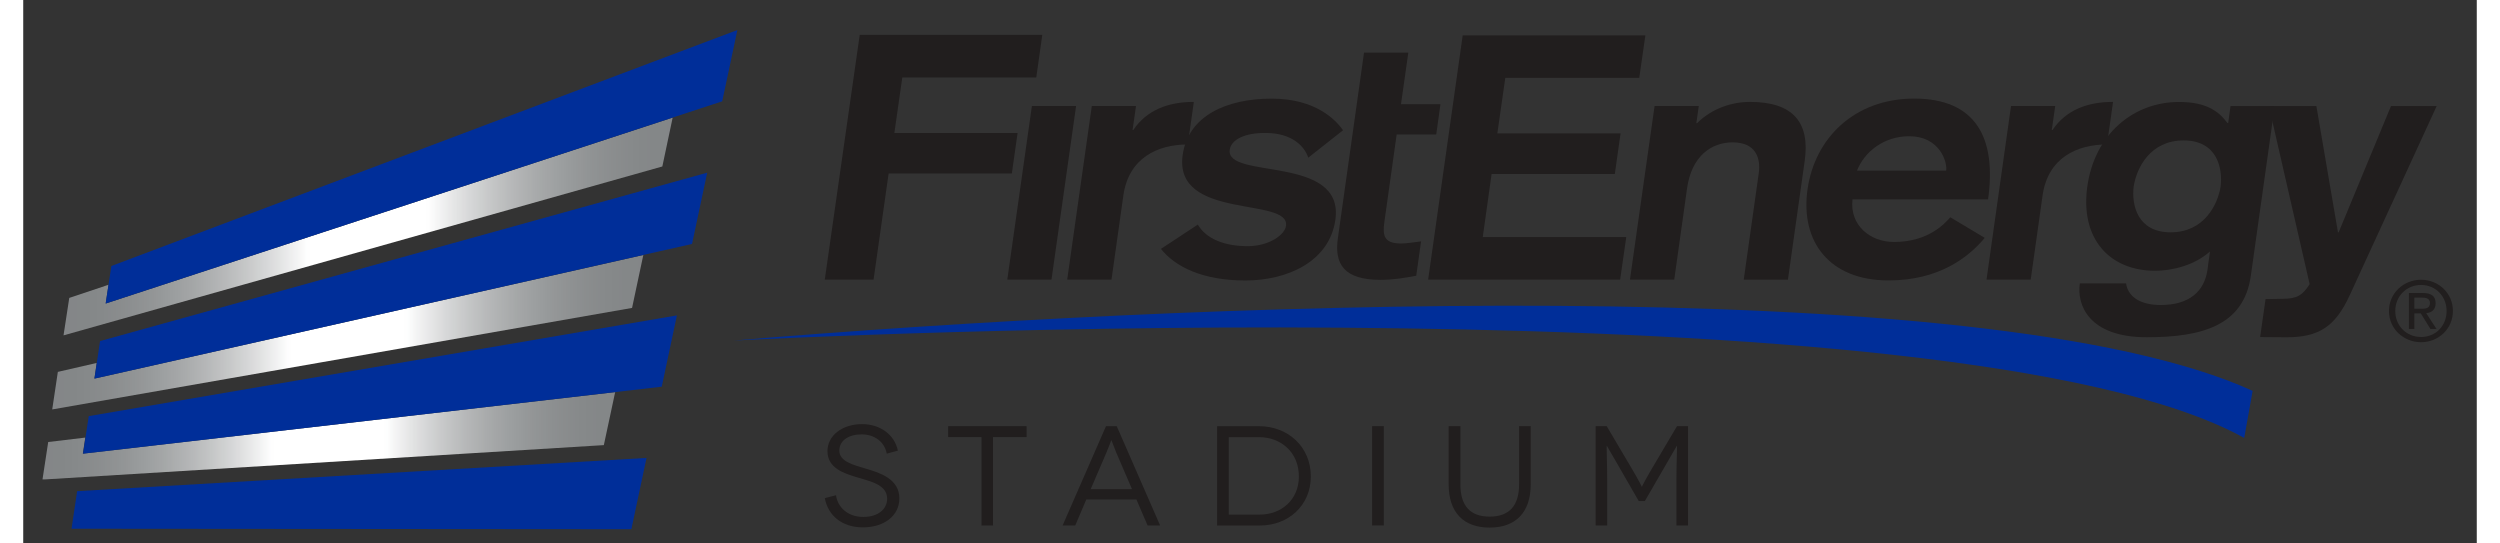
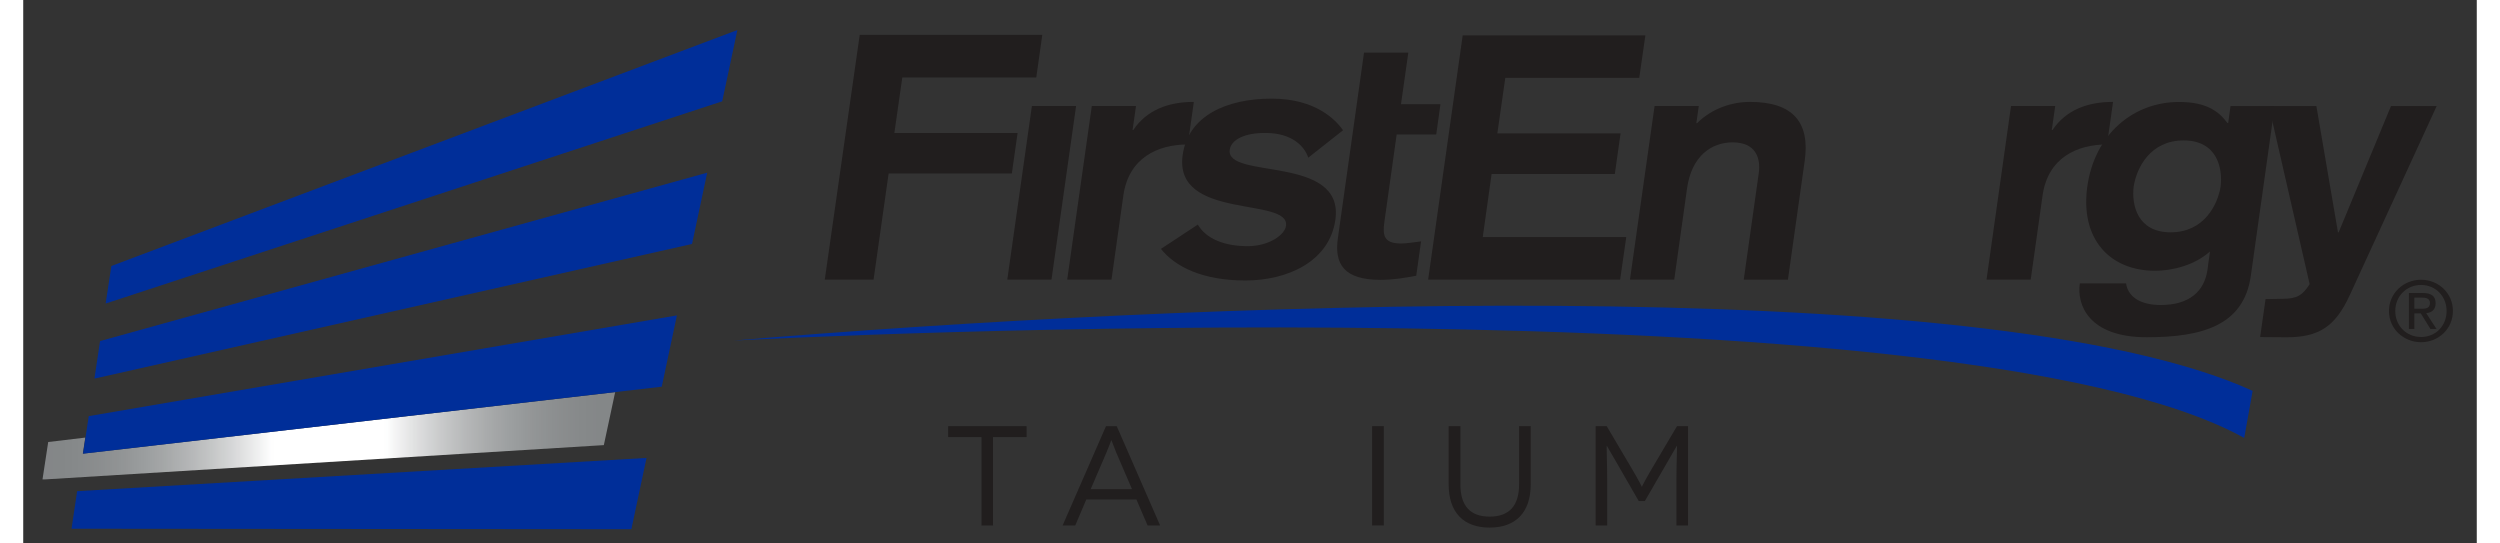
<svg xmlns="http://www.w3.org/2000/svg" xmlns:xlink="http://www.w3.org/1999/xlink" height="147.442" viewBox="0 0 55.068 12.198" width="678.233">
  <rect x="0" y="0" width="55.068" height="12.198" fill="#333333" stroke="none" />
  <symbol id="a" overflow="visible" />
  <symbol id="b" overflow="visible" />
  <symbol id="c" overflow="visible" />
  <symbol id="d" overflow="visible" />
  <symbol id="e" overflow="visible" />
  <symbol id="f" overflow="visible" />
  <symbol id="g" overflow="visible" />
  <symbol id="h" overflow="visible" />
  <clipPath id="i">
    <path d="m380 343h23v4h-23z" />
  </clipPath>
  <clipPath id="j">
    <path d="m381.66 345.48.094-.625-1.441.172-.223 1.461 21.836-1.34.441-2.062z" />
  </clipPath>
  <linearGradient id="k" gradientTransform="matrix(22.276 0 0 22.139 380.09 344.78)" gradientUnits="userSpaceOnUse" x1="-0" x2="1">
    <stop offset="0" stop-color="#838688" />
    <stop offset=".016" stop-color="#848688" />
    <stop offset=".023" stop-color="#848788" />
    <stop offset=".031" stop-color="#848788" />
    <stop offset=".039" stop-color="#848788" />
    <stop offset=".043" stop-color="#858889" />
    <stop offset=".047" stop-color="#858889" />
    <stop offset=".051" stop-color="#858889" />
    <stop offset=".055" stop-color="#86898a" />
    <stop offset=".059" stop-color="#86898a" />
    <stop offset=".062" stop-color="#86898a" />
    <stop offset=".066" stop-color="#878a8b" />
    <stop offset=".07" stop-color="#878a8b" />
    <stop offset=".074" stop-color="#888a8c" />
    <stop offset=".078" stop-color="#888b8c" />
    <stop offset=".082" stop-color="#898b8c" />
    <stop offset=".086" stop-color="#898c8d" />
    <stop offset=".09" stop-color="#8a8c8d" />
    <stop offset=".094" stop-color="#8a8d8e" />
    <stop offset=".098" stop-color="#8b8d8e" />
    <stop offset=".102" stop-color="#8b8e8f" />
    <stop offset=".105" stop-color="#8c8e90" />
    <stop offset=".109" stop-color="#8c8f90" />
    <stop offset=".113" stop-color="#8d9091" />
    <stop offset=".117" stop-color="#8e9091" />
    <stop offset=".121" stop-color="#8e9192" />
    <stop offset=".125" stop-color="#8f9293" />
    <stop offset=".129" stop-color="#909293" />
    <stop offset=".133" stop-color="#909394" />
    <stop offset=".137" stop-color="#919495" />
    <stop offset=".141" stop-color="#929596" />
    <stop offset=".145" stop-color="#939596" />
    <stop offset=".148" stop-color="#949697" />
    <stop offset=".152" stop-color="#959798" />
    <stop offset=".156" stop-color="#959899" />
    <stop offset=".16" stop-color="#96999a" />
    <stop offset=".164" stop-color="#979a9b" />
    <stop offset=".168" stop-color="#989b9c" />
    <stop offset=".172" stop-color="#999c9d" />
    <stop offset=".176" stop-color="#9a9d9e" />
    <stop offset=".18" stop-color="#9b9e9f" />
    <stop offset=".184" stop-color="#9c9fa0" />
    <stop offset=".188" stop-color="#9da0a1" />
    <stop offset=".191" stop-color="#9ea1a2" />
    <stop offset=".195" stop-color="#9fa2a3" />
    <stop offset=".199" stop-color="#a1a3a4" />
    <stop offset=".203" stop-color="#a2a4a5" />
    <stop offset=".207" stop-color="#a3a5a6" />
    <stop offset=".211" stop-color="#a4a6a7" />
    <stop offset=".215" stop-color="#a5a8a8" />
    <stop offset=".219" stop-color="#a7a9aa" />
    <stop offset=".223" stop-color="#a8aaab" />
    <stop offset=".227" stop-color="#a9abac" />
    <stop offset=".23" stop-color="#abadad" />
    <stop offset=".234" stop-color="#acaeaf" />
    <stop offset=".238" stop-color="#adafb0" />
    <stop offset=".242" stop-color="#afb1b1" />
    <stop offset=".246" stop-color="#b0b2b3" />
    <stop offset=".25" stop-color="#b2b3b4" />
    <stop offset=".254" stop-color="#b3b5b6" />
    <stop offset=".258" stop-color="#b5b6b7" />
    <stop offset=".262" stop-color="#b6b8b9" />
    <stop offset=".266" stop-color="#b8b9ba" />
    <stop offset=".27" stop-color="#b9bbbc" />
    <stop offset=".273" stop-color="#bbbdbd" />
    <stop offset=".277" stop-color="#bdbebf" />
    <stop offset=".281" stop-color="#bec0c0" />
    <stop offset=".285" stop-color="#c0c1c2" />
    <stop offset=".289" stop-color="#c2c3c4" />
    <stop offset=".293" stop-color="#c3c5c5" />
    <stop offset=".297" stop-color="#c5c7c7" />
    <stop offset=".301" stop-color="#c7c8c9" />
    <stop offset=".305" stop-color="#c9cacb" />
    <stop offset=".309" stop-color="#cbcccc" />
    <stop offset=".312" stop-color="#cdcece" />
    <stop offset=".316" stop-color="#ced0d0" />
    <stop offset=".32" stop-color="#d0d2d2" />
    <stop offset=".324" stop-color="#d2d3d4" />
    <stop offset=".328" stop-color="#d4d5d6" />
    <stop offset=".332" stop-color="#d6d7d8" />
    <stop offset=".336" stop-color="#d8d9da" />
    <stop offset=".34" stop-color="#dbdbdc" />
    <stop offset=".344" stop-color="#ddddde" />
    <stop offset=".348" stop-color="#dfe0e0" />
    <stop offset=".352" stop-color="#e1e2e2" />
    <stop offset=".355" stop-color="#e3e4e4" />
    <stop offset=".359" stop-color="#e5e6e6" />
    <stop offset=".363" stop-color="#e8e8e8" />
    <stop offset=".367" stop-color="#eaeaeb" />
    <stop offset=".371" stop-color="#eceded" />
    <stop offset=".375" stop-color="#efefef" />
    <stop offset=".379" stop-color="#f1f1f2" />
    <stop offset=".383" stop-color="#f3f4f4" />
    <stop offset=".387" stop-color="#f6f6f6" />
    <stop offset=".391" stop-color="#f8f9f9" />
    <stop offset=".395" stop-color="#fbfbfb" />
    <stop offset=".398" stop-color="#fdfdfe" />
    <stop offset=".402" stop-color="#fefefe" />
    <stop offset=".406" stop-color="#fff" />
    <stop offset=".438" stop-color="#fff" />
    <stop offset=".5" stop-color="#fff" />
    <stop offset=".562" stop-color="#fff" />
    <stop offset=".594" stop-color="#fff" />
    <stop offset=".598" stop-color="#fefefe" />
    <stop offset=".602" stop-color="#fdfefe" />
    <stop offset=".605" stop-color="#fbfbfb" />
    <stop offset=".609" stop-color="#f8f9f9" />
    <stop offset=".613" stop-color="#f6f6f6" />
    <stop offset=".617" stop-color="#f3f4f4" />
    <stop offset=".621" stop-color="#f1f1f2" />
    <stop offset=".625" stop-color="#efefef" />
    <stop offset=".629" stop-color="#eceded" />
    <stop offset=".633" stop-color="#eaeaeb" />
    <stop offset=".637" stop-color="#e8e8e8" />
    <stop offset=".641" stop-color="#e5e6e6" />
    <stop offset=".645" stop-color="#e3e4e4" />
    <stop offset=".648" stop-color="#e1e2e2" />
    <stop offset=".652" stop-color="#dfe0e0" />
    <stop offset=".656" stop-color="#ddddde" />
    <stop offset=".66" stop-color="#dbdbdc" />
    <stop offset=".664" stop-color="#d8d9da" />
    <stop offset=".668" stop-color="#d6d7d8" />
    <stop offset=".672" stop-color="#d4d5d6" />
    <stop offset=".676" stop-color="#d2d3d4" />
    <stop offset=".68" stop-color="#d0d2d2" />
    <stop offset=".684" stop-color="#ced0d0" />
    <stop offset=".688" stop-color="#cdcece" />
    <stop offset=".691" stop-color="#cbcccc" />
    <stop offset=".695" stop-color="#c9cacb" />
    <stop offset=".699" stop-color="#c7c8c9" />
    <stop offset=".703" stop-color="#c5c7c7" />
    <stop offset=".707" stop-color="#c3c5c5" />
    <stop offset=".711" stop-color="#c2c3c4" />
    <stop offset=".715" stop-color="#c0c1c2" />
    <stop offset=".719" stop-color="#bec0c0" />
    <stop offset=".723" stop-color="#bdbebf" />
    <stop offset=".727" stop-color="#bbbdbd" />
    <stop offset=".73" stop-color="#b9bbbc" />
    <stop offset=".734" stop-color="#b8b9ba" />
    <stop offset=".738" stop-color="#b6b8b9" />
    <stop offset=".742" stop-color="#b5b6b7" />
    <stop offset=".746" stop-color="#b3b5b6" />
    <stop offset=".75" stop-color="#b2b3b4" />
    <stop offset=".754" stop-color="#b0b2b3" />
    <stop offset=".758" stop-color="#afb1b1" />
    <stop offset=".762" stop-color="#adafb0" />
    <stop offset=".766" stop-color="#acaeaf" />
    <stop offset=".77" stop-color="#abadad" />
    <stop offset=".773" stop-color="#a9abac" />
    <stop offset=".777" stop-color="#a8aaab" />
    <stop offset=".781" stop-color="#a7a9aa" />
    <stop offset=".785" stop-color="#a5a8a8" />
    <stop offset=".789" stop-color="#a4a6a7" />
    <stop offset=".793" stop-color="#a3a5a6" />
    <stop offset=".797" stop-color="#a2a4a5" />
    <stop offset=".801" stop-color="#a1a3a4" />
    <stop offset=".805" stop-color="#9fa2a3" />
    <stop offset=".809" stop-color="#9ea1a2" />
    <stop offset=".812" stop-color="#9da0a1" />
    <stop offset=".816" stop-color="#9c9fa0" />
    <stop offset=".82" stop-color="#9b9e9f" />
    <stop offset=".824" stop-color="#9a9d9e" />
    <stop offset=".828" stop-color="#999c9d" />
    <stop offset=".832" stop-color="#989b9c" />
    <stop offset=".836" stop-color="#979a9b" />
    <stop offset=".84" stop-color="#96999a" />
    <stop offset=".844" stop-color="#959899" />
    <stop offset=".848" stop-color="#959798" />
    <stop offset=".852" stop-color="#949697" />
    <stop offset=".855" stop-color="#939596" />
    <stop offset=".859" stop-color="#929596" />
    <stop offset=".863" stop-color="#919495" />
    <stop offset=".867" stop-color="#919394" />
    <stop offset=".871" stop-color="#909293" />
    <stop offset=".875" stop-color="#8f9293" />
    <stop offset=".879" stop-color="#8e9192" />
    <stop offset=".883" stop-color="#8e9091" />
    <stop offset=".887" stop-color="#8d9091" />
    <stop offset=".891" stop-color="#8c8f90" />
    <stop offset=".895" stop-color="#8c8e90" />
    <stop offset=".898" stop-color="#8b8e8f" />
    <stop offset=".902" stop-color="#8b8d8e" />
    <stop offset=".906" stop-color="#8a8d8e" />
    <stop offset=".91" stop-color="#8a8c8d" />
    <stop offset=".914" stop-color="#898c8d" />
    <stop offset=".918" stop-color="#898b8c" />
    <stop offset=".922" stop-color="#888b8c" />
    <stop offset=".926" stop-color="#888a8c" />
    <stop offset=".93" stop-color="#878a8b" />
    <stop offset=".934" stop-color="#878a8b" />
    <stop offset=".938" stop-color="#86898a" />
    <stop offset=".941" stop-color="#86898a" />
    <stop offset=".945" stop-color="#86898a" />
    <stop offset=".949" stop-color="#858889" />
    <stop offset=".953" stop-color="#858889" />
    <stop offset=".957" stop-color="#858889" />
    <stop offset=".961" stop-color="#858789" />
    <stop offset=".969" stop-color="#848788" />
    <stop offset=".977" stop-color="#848788" />
    <stop offset=".984" stop-color="#848788" />
    <stop offset="1" stop-color="#848688" />
  </linearGradient>
  <clipPath id="l">
-     <path d="m380 337h24v7h-24z" />
-   </clipPath>
+     </clipPath>
  <clipPath id="m">
    <path d="m382.11 342.56.09-.609-1.512.348-.219 1.461 22.555-3.949.438-2.059z" />
  </clipPath>
  <linearGradient id="n" gradientTransform="matrix(22.994 0 0 22.852 380.47 340.75)" gradientUnits="userSpaceOnUse" x1="0" x2="1">
    <stop offset="0" stop-color="#838688" />
    <stop offset=".016" stop-color="#848688" />
    <stop offset=".023" stop-color="#848788" />
    <stop offset=".031" stop-color="#848788" />
    <stop offset=".039" stop-color="#848788" />
    <stop offset=".043" stop-color="#858889" />
    <stop offset=".047" stop-color="#858889" />
    <stop offset=".051" stop-color="#858889" />
    <stop offset=".055" stop-color="#86898a" />
    <stop offset=".059" stop-color="#86898a" />
    <stop offset=".062" stop-color="#86898a" />
    <stop offset=".066" stop-color="#878a8b" />
    <stop offset=".07" stop-color="#878a8b" />
    <stop offset=".074" stop-color="#888a8c" />
    <stop offset=".078" stop-color="#888b8c" />
    <stop offset=".082" stop-color="#898b8c" />
    <stop offset=".086" stop-color="#898c8d" />
    <stop offset=".09" stop-color="#8a8c8d" />
    <stop offset=".094" stop-color="#8a8d8e" />
    <stop offset=".098" stop-color="#8b8d8e" />
    <stop offset=".102" stop-color="#8b8e8f" />
    <stop offset=".105" stop-color="#8c8e90" />
    <stop offset=".109" stop-color="#8c8f90" />
    <stop offset=".113" stop-color="#8d9091" />
    <stop offset=".117" stop-color="#8e9091" />
    <stop offset=".121" stop-color="#8e9192" />
    <stop offset=".125" stop-color="#8f9293" />
    <stop offset=".129" stop-color="#909293" />
    <stop offset=".133" stop-color="#919394" />
    <stop offset=".137" stop-color="#919495" />
    <stop offset=".141" stop-color="#929596" />
    <stop offset=".145" stop-color="#939596" />
    <stop offset=".148" stop-color="#949697" />
    <stop offset=".152" stop-color="#959798" />
    <stop offset=".156" stop-color="#959899" />
    <stop offset=".16" stop-color="#96999a" />
    <stop offset=".164" stop-color="#979a9b" />
    <stop offset=".168" stop-color="#989b9c" />
    <stop offset=".172" stop-color="#999c9d" />
    <stop offset=".176" stop-color="#9a9d9e" />
    <stop offset=".18" stop-color="#9b9e9f" />
    <stop offset=".184" stop-color="#9c9fa0" />
    <stop offset=".188" stop-color="#9da0a1" />
    <stop offset=".191" stop-color="#9ea1a2" />
    <stop offset=".195" stop-color="#9fa2a3" />
    <stop offset=".199" stop-color="#a1a3a4" />
    <stop offset=".203" stop-color="#a2a4a5" />
    <stop offset=".207" stop-color="#a3a5a6" />
    <stop offset=".211" stop-color="#a4a6a7" />
    <stop offset=".215" stop-color="#a5a8a8" />
    <stop offset=".219" stop-color="#a7a9aa" />
    <stop offset=".223" stop-color="#a8aaab" />
    <stop offset=".227" stop-color="#a9abac" />
    <stop offset=".23" stop-color="#abadad" />
    <stop offset=".234" stop-color="#acaeaf" />
    <stop offset=".238" stop-color="#adafb0" />
    <stop offset=".242" stop-color="#afb1b1" />
    <stop offset=".246" stop-color="#b0b2b3" />
    <stop offset=".25" stop-color="#b2b3b4" />
    <stop offset=".254" stop-color="#b3b5b6" />
    <stop offset=".258" stop-color="#b5b6b7" />
    <stop offset=".262" stop-color="#b6b8b9" />
    <stop offset=".266" stop-color="#b8b9ba" />
    <stop offset=".27" stop-color="#b9bbbc" />
    <stop offset=".273" stop-color="#bbbdbd" />
    <stop offset=".277" stop-color="#bdbebf" />
    <stop offset=".281" stop-color="#bec0c0" />
    <stop offset=".285" stop-color="#c0c1c2" />
    <stop offset=".289" stop-color="#c2c3c4" />
    <stop offset=".293" stop-color="#c3c5c5" />
    <stop offset=".297" stop-color="#c5c7c7" />
    <stop offset=".301" stop-color="#c7c8c9" />
    <stop offset=".305" stop-color="#c9cacb" />
    <stop offset=".309" stop-color="#cbcccc" />
    <stop offset=".312" stop-color="#cdcece" />
    <stop offset=".316" stop-color="#ced0d0" />
    <stop offset=".32" stop-color="#d0d2d2" />
    <stop offset=".324" stop-color="#d2d3d4" />
    <stop offset=".328" stop-color="#d4d5d6" />
    <stop offset=".332" stop-color="#d6d7d8" />
    <stop offset=".336" stop-color="#d8d9da" />
    <stop offset=".34" stop-color="#dbdbdc" />
    <stop offset=".344" stop-color="#ddddde" />
    <stop offset=".348" stop-color="#dfe0e0" />
    <stop offset=".352" stop-color="#e1e2e2" />
    <stop offset=".355" stop-color="#e3e4e4" />
    <stop offset=".359" stop-color="#e5e6e6" />
    <stop offset=".363" stop-color="#e8e8e8" />
    <stop offset=".367" stop-color="#eaeaeb" />
    <stop offset=".371" stop-color="#eceded" />
    <stop offset=".375" stop-color="#efefef" />
    <stop offset=".379" stop-color="#f1f1f2" />
    <stop offset=".383" stop-color="#f3f4f4" />
    <stop offset=".387" stop-color="#f6f6f6" />
    <stop offset=".391" stop-color="#f8f9f9" />
    <stop offset=".395" stop-color="#fbfbfb" />
    <stop offset=".398" stop-color="#fdfdfe" />
    <stop offset=".402" stop-color="#fefefe" />
    <stop offset=".406" stop-color="#fff" />
    <stop offset=".438" stop-color="#fff" />
    <stop offset=".5" stop-color="#fff" />
    <stop offset=".562" stop-color="#fff" />
    <stop offset=".594" stop-color="#fff" />
    <stop offset=".598" stop-color="#fefefe" />
    <stop offset=".602" stop-color="#fdfefe" />
    <stop offset=".605" stop-color="#fbfbfb" />
    <stop offset=".609" stop-color="#f8f9f9" />
    <stop offset=".613" stop-color="#f6f6f6" />
    <stop offset=".617" stop-color="#f3f4f4" />
    <stop offset=".621" stop-color="#f1f1f2" />
    <stop offset=".625" stop-color="#efefef" />
    <stop offset=".629" stop-color="#eceded" />
    <stop offset=".633" stop-color="#eaeaeb" />
    <stop offset=".637" stop-color="#e8e8e9" />
    <stop offset=".641" stop-color="#e5e6e6" />
    <stop offset=".645" stop-color="#e3e4e4" />
    <stop offset=".648" stop-color="#e1e2e2" />
    <stop offset=".652" stop-color="#dfe0e0" />
    <stop offset=".656" stop-color="#ddddde" />
    <stop offset=".66" stop-color="#dbdbdc" />
    <stop offset=".664" stop-color="#d8d9da" />
    <stop offset=".668" stop-color="#d6d7d8" />
    <stop offset=".672" stop-color="#d4d5d6" />
    <stop offset=".676" stop-color="#d2d3d4" />
    <stop offset=".68" stop-color="#d0d2d2" />
    <stop offset=".684" stop-color="#ced0d0" />
    <stop offset=".688" stop-color="#cdcece" />
    <stop offset=".691" stop-color="#cbcccc" />
    <stop offset=".695" stop-color="#c9cacb" />
    <stop offset=".699" stop-color="#c7c8c9" />
    <stop offset=".703" stop-color="#c5c7c7" />
    <stop offset=".707" stop-color="#c3c5c5" />
    <stop offset=".711" stop-color="#c2c3c4" />
    <stop offset=".715" stop-color="#c0c1c2" />
    <stop offset=".719" stop-color="#bec0c0" />
    <stop offset=".723" stop-color="#bdbebf" />
    <stop offset=".727" stop-color="#bbbdbd" />
    <stop offset=".73" stop-color="#b9bbbc" />
    <stop offset=".734" stop-color="#b8b9ba" />
    <stop offset=".738" stop-color="#b6b8b9" />
    <stop offset=".742" stop-color="#b5b6b7" />
    <stop offset=".746" stop-color="#b3b5b6" />
    <stop offset=".75" stop-color="#b2b3b4" />
    <stop offset=".754" stop-color="#b0b2b3" />
    <stop offset=".758" stop-color="#afb1b1" />
    <stop offset=".762" stop-color="#adafb0" />
    <stop offset=".766" stop-color="#acaeaf" />
    <stop offset=".77" stop-color="#abadad" />
    <stop offset=".773" stop-color="#a9abac" />
    <stop offset=".777" stop-color="#a8aaab" />
    <stop offset=".781" stop-color="#a7a9aa" />
    <stop offset=".785" stop-color="#a5a8a8" />
    <stop offset=".789" stop-color="#a4a6a7" />
    <stop offset=".793" stop-color="#a3a5a6" />
    <stop offset=".797" stop-color="#a2a4a5" />
    <stop offset=".801" stop-color="#a1a3a4" />
    <stop offset=".805" stop-color="#a0a2a3" />
    <stop offset=".809" stop-color="#9ea1a2" />
    <stop offset=".812" stop-color="#9da0a1" />
    <stop offset=".816" stop-color="#9c9fa0" />
    <stop offset=".82" stop-color="#9b9e9f" />
    <stop offset=".824" stop-color="#9a9d9e" />
    <stop offset=".828" stop-color="#999c9d" />
    <stop offset=".832" stop-color="#989b9c" />
    <stop offset=".836" stop-color="#979a9b" />
    <stop offset=".84" stop-color="#96999a" />
    <stop offset=".844" stop-color="#959899" />
    <stop offset=".848" stop-color="#959798" />
    <stop offset=".852" stop-color="#949697" />
    <stop offset=".855" stop-color="#939596" />
    <stop offset=".859" stop-color="#929596" />
    <stop offset=".863" stop-color="#919495" />
    <stop offset=".867" stop-color="#919394" />
    <stop offset=".871" stop-color="#909293" />
    <stop offset=".875" stop-color="#8f9293" />
    <stop offset=".879" stop-color="#8e9192" />
    <stop offset=".883" stop-color="#8e9091" />
    <stop offset=".887" stop-color="#8d9091" />
    <stop offset=".891" stop-color="#8c8f90" />
    <stop offset=".895" stop-color="#8c8e90" />
    <stop offset=".898" stop-color="#8b8e8f" />
    <stop offset=".902" stop-color="#8b8d8e" />
    <stop offset=".906" stop-color="#8a8d8e" />
    <stop offset=".91" stop-color="#8a8c8d" />
    <stop offset=".914" stop-color="#898c8d" />
    <stop offset=".918" stop-color="#898b8c" />
    <stop offset=".922" stop-color="#888b8c" />
    <stop offset=".926" stop-color="#888a8c" />
    <stop offset=".93" stop-color="#878a8b" />
    <stop offset=".934" stop-color="#878a8b" />
    <stop offset=".938" stop-color="#86898a" />
    <stop offset=".941" stop-color="#86898a" />
    <stop offset=".945" stop-color="#86898a" />
    <stop offset=".949" stop-color="#858889" />
    <stop offset=".953" stop-color="#858889" />
    <stop offset=".957" stop-color="#858889" />
    <stop offset=".961" stop-color="#858789" />
    <stop offset=".969" stop-color="#848788" />
    <stop offset=".977" stop-color="#848788" />
    <stop offset=".984" stop-color="#848788" />
    <stop offset="1" stop-color="#848688" />
  </linearGradient>
  <clipPath id="o">
-     <path d="m380 332h25v9h-25z" />
-   </clipPath>
+     </clipPath>
  <clipPath id="p">
    <path d="m382.55 339.64.109-.73-1.527.512-.223 1.457 23.293-6.57.402-1.902z" />
  </clipPath>
  <linearGradient id="q" gradientTransform="matrix(23.696 0 0 23.55 380.91 336.64)" gradientUnits="userSpaceOnUse" x1="0" x2="1">
    <stop offset="0" stop-color="#838688" />
    <stop offset=".016" stop-color="#848688" />
    <stop offset=".023" stop-color="#848788" />
    <stop offset=".031" stop-color="#848788" />
    <stop offset=".039" stop-color="#848788" />
    <stop offset=".043" stop-color="#858889" />
    <stop offset=".047" stop-color="#858889" />
    <stop offset=".051" stop-color="#858889" />
    <stop offset=".055" stop-color="#86898a" />
    <stop offset=".059" stop-color="#86898a" />
    <stop offset=".062" stop-color="#86898a" />
    <stop offset=".066" stop-color="#878a8b" />
    <stop offset=".07" stop-color="#878a8b" />
    <stop offset=".074" stop-color="#888a8c" />
    <stop offset=".078" stop-color="#888b8c" />
    <stop offset=".082" stop-color="#898b8c" />
    <stop offset=".086" stop-color="#898c8d" />
    <stop offset=".09" stop-color="#8a8c8d" />
    <stop offset=".094" stop-color="#8a8d8e" />
    <stop offset=".098" stop-color="#8b8d8e" />
    <stop offset=".102" stop-color="#8b8e8f" />
    <stop offset=".105" stop-color="#8c8e90" />
    <stop offset=".109" stop-color="#8c8f90" />
    <stop offset=".113" stop-color="#8d9091" />
    <stop offset=".117" stop-color="#8e9091" />
    <stop offset=".121" stop-color="#8e9192" />
    <stop offset=".125" stop-color="#8f9293" />
    <stop offset=".129" stop-color="#909293" />
    <stop offset=".133" stop-color="#919394" />
    <stop offset=".137" stop-color="#919495" />
    <stop offset=".141" stop-color="#929596" />
    <stop offset=".145" stop-color="#939596" />
    <stop offset=".148" stop-color="#949697" />
    <stop offset=".152" stop-color="#959798" />
    <stop offset=".156" stop-color="#959899" />
    <stop offset=".16" stop-color="#96999a" />
    <stop offset=".164" stop-color="#979a9b" />
    <stop offset=".168" stop-color="#989b9c" />
    <stop offset=".172" stop-color="#999c9d" />
    <stop offset=".176" stop-color="#9a9d9e" />
    <stop offset=".18" stop-color="#9b9e9f" />
    <stop offset=".184" stop-color="#9c9fa0" />
    <stop offset=".188" stop-color="#9da0a1" />
    <stop offset=".191" stop-color="#9ea1a2" />
    <stop offset=".195" stop-color="#a0a2a3" />
    <stop offset=".199" stop-color="#a1a3a4" />
    <stop offset=".203" stop-color="#a2a4a5" />
    <stop offset=".207" stop-color="#a3a5a6" />
    <stop offset=".211" stop-color="#a4a6a7" />
    <stop offset=".215" stop-color="#a5a8a8" />
    <stop offset=".219" stop-color="#a7a9aa" />
    <stop offset=".223" stop-color="#a8aaab" />
    <stop offset=".227" stop-color="#a9abac" />
    <stop offset=".23" stop-color="#abadad" />
    <stop offset=".234" stop-color="#acaeaf" />
    <stop offset=".238" stop-color="#adafb0" />
    <stop offset=".242" stop-color="#afb1b1" />
    <stop offset=".246" stop-color="#b0b2b3" />
    <stop offset=".25" stop-color="#b2b3b4" />
    <stop offset=".254" stop-color="#b3b5b6" />
    <stop offset=".258" stop-color="#b5b6b7" />
    <stop offset=".262" stop-color="#b6b8b9" />
    <stop offset=".266" stop-color="#b8b9ba" />
    <stop offset=".27" stop-color="#b9bbbc" />
    <stop offset=".273" stop-color="#bbbdbd" />
    <stop offset=".277" stop-color="#bdbebf" />
    <stop offset=".281" stop-color="#bec0c0" />
    <stop offset=".285" stop-color="#c0c1c2" />
    <stop offset=".289" stop-color="#c2c3c4" />
    <stop offset=".293" stop-color="#c3c5c5" />
    <stop offset=".297" stop-color="#c5c7c7" />
    <stop offset=".301" stop-color="#c7c8c9" />
    <stop offset=".305" stop-color="#c9cacb" />
    <stop offset=".309" stop-color="#cbcccc" />
    <stop offset=".312" stop-color="#cdcece" />
    <stop offset=".316" stop-color="#ced0d0" />
    <stop offset=".32" stop-color="#d0d2d2" />
    <stop offset=".324" stop-color="#d2d3d4" />
    <stop offset=".328" stop-color="#d4d5d6" />
    <stop offset=".332" stop-color="#d6d7d8" />
    <stop offset=".336" stop-color="#d8d9da" />
    <stop offset=".34" stop-color="#dbdbdc" />
    <stop offset=".344" stop-color="#ddddde" />
    <stop offset=".348" stop-color="#dfe0e0" />
    <stop offset=".352" stop-color="#e1e2e2" />
    <stop offset=".355" stop-color="#e3e4e4" />
    <stop offset=".359" stop-color="#e5e6e6" />
    <stop offset=".363" stop-color="#e8e8e9" />
    <stop offset=".367" stop-color="#eaeaeb" />
    <stop offset=".371" stop-color="#eceded" />
    <stop offset=".375" stop-color="#efefef" />
    <stop offset=".379" stop-color="#f1f1f2" />
    <stop offset=".383" stop-color="#f3f4f4" />
    <stop offset=".387" stop-color="#f6f6f6" />
    <stop offset=".391" stop-color="#f8f9f9" />
    <stop offset=".395" stop-color="#fbfbfb" />
    <stop offset=".398" stop-color="#fdfefe" />
    <stop offset=".402" stop-color="#fefefe" />
    <stop offset=".406" stop-color="#fff" />
    <stop offset=".438" stop-color="#fff" />
    <stop offset=".5" stop-color="#fff" />
    <stop offset=".562" stop-color="#fff" />
    <stop offset=".594" stop-color="#fff" />
    <stop offset=".598" stop-color="#fefefe" />
    <stop offset=".602" stop-color="#fdfdfd" />
    <stop offset=".605" stop-color="#fbfbfb" />
    <stop offset=".609" stop-color="#f8f9f9" />
    <stop offset=".613" stop-color="#f6f6f6" />
    <stop offset=".617" stop-color="#f3f4f4" />
    <stop offset=".621" stop-color="#f1f1f2" />
    <stop offset=".625" stop-color="#efefef" />
    <stop offset=".629" stop-color="#eceded" />
    <stop offset=".633" stop-color="#eaeaeb" />
    <stop offset=".637" stop-color="#e8e8e8" />
    <stop offset=".641" stop-color="#e5e6e6" />
    <stop offset=".645" stop-color="#e3e4e4" />
    <stop offset=".648" stop-color="#e1e2e2" />
    <stop offset=".652" stop-color="#dfe0e0" />
    <stop offset=".656" stop-color="#ddddde" />
    <stop offset=".66" stop-color="#dbdbdc" />
    <stop offset=".664" stop-color="#d8d9da" />
    <stop offset=".668" stop-color="#d6d7d8" />
    <stop offset=".672" stop-color="#d4d5d6" />
    <stop offset=".676" stop-color="#d2d3d4" />
    <stop offset=".68" stop-color="#d0d2d2" />
    <stop offset=".684" stop-color="#ced0d0" />
    <stop offset=".688" stop-color="#cccece" />
    <stop offset=".691" stop-color="#cbcccc" />
    <stop offset=".695" stop-color="#c9cacb" />
    <stop offset=".699" stop-color="#c7c8c9" />
    <stop offset=".703" stop-color="#c5c7c7" />
    <stop offset=".707" stop-color="#c3c5c5" />
    <stop offset=".711" stop-color="#c2c3c4" />
    <stop offset=".715" stop-color="#c0c1c2" />
    <stop offset=".719" stop-color="#bec0c0" />
    <stop offset=".723" stop-color="#bdbebf" />
    <stop offset=".727" stop-color="#bbbdbd" />
    <stop offset=".73" stop-color="#b9bbbc" />
    <stop offset=".734" stop-color="#b8b9ba" />
    <stop offset=".738" stop-color="#b6b8b9" />
    <stop offset=".742" stop-color="#b5b6b7" />
    <stop offset=".746" stop-color="#b3b5b6" />
    <stop offset=".75" stop-color="#b2b3b4" />
    <stop offset=".754" stop-color="#b0b2b3" />
    <stop offset=".758" stop-color="#afb1b1" />
    <stop offset=".762" stop-color="#adafb0" />
    <stop offset=".766" stop-color="#acaeaf" />
    <stop offset=".77" stop-color="#abadad" />
    <stop offset=".773" stop-color="#a9abac" />
    <stop offset=".777" stop-color="#a8aaab" />
    <stop offset=".781" stop-color="#a7a9aa" />
    <stop offset=".785" stop-color="#a5a8a8" />
    <stop offset=".789" stop-color="#a4a6a7" />
    <stop offset=".793" stop-color="#a3a5a6" />
    <stop offset=".797" stop-color="#a2a4a5" />
    <stop offset=".801" stop-color="#a1a3a4" />
    <stop offset=".805" stop-color="#9fa2a3" />
    <stop offset=".809" stop-color="#9ea1a2" />
    <stop offset=".812" stop-color="#9da0a1" />
    <stop offset=".816" stop-color="#9c9fa0" />
    <stop offset=".82" stop-color="#9b9e9f" />
    <stop offset=".824" stop-color="#9a9d9e" />
    <stop offset=".828" stop-color="#999c9d" />
    <stop offset=".832" stop-color="#989b9c" />
    <stop offset=".836" stop-color="#979a9b" />
    <stop offset=".84" stop-color="#96999a" />
    <stop offset=".844" stop-color="#959899" />
    <stop offset=".848" stop-color="#959798" />
    <stop offset=".852" stop-color="#949697" />
    <stop offset=".855" stop-color="#939596" />
    <stop offset=".859" stop-color="#929596" />
    <stop offset=".863" stop-color="#919495" />
    <stop offset=".867" stop-color="#909394" />
    <stop offset=".871" stop-color="#909293" />
    <stop offset=".875" stop-color="#8f9293" />
    <stop offset=".879" stop-color="#8e9192" />
    <stop offset=".883" stop-color="#8e9091" />
    <stop offset=".887" stop-color="#8d9091" />
    <stop offset=".891" stop-color="#8c8f90" />
    <stop offset=".895" stop-color="#8c8e90" />
    <stop offset=".898" stop-color="#8b8e8f" />
    <stop offset=".902" stop-color="#8b8d8e" />
    <stop offset=".906" stop-color="#8a8d8e" />
    <stop offset=".91" stop-color="#8a8c8d" />
    <stop offset=".914" stop-color="#898c8d" />
    <stop offset=".918" stop-color="#898b8c" />
    <stop offset=".922" stop-color="#888b8c" />
    <stop offset=".926" stop-color="#888a8c" />
    <stop offset=".93" stop-color="#878a8b" />
    <stop offset=".934" stop-color="#878a8b" />
    <stop offset=".938" stop-color="#86898a" />
    <stop offset=".941" stop-color="#86898a" />
    <stop offset=".945" stop-color="#86898a" />
    <stop offset=".949" stop-color="#858889" />
    <stop offset=".953" stop-color="#858889" />
    <stop offset=".957" stop-color="#858889" />
    <stop offset=".961" stop-color="#858789" />
    <stop offset=".969" stop-color="#848788" />
    <stop offset=".977" stop-color="#848788" />
    <stop offset=".984" stop-color="#848788" />
    <stop offset="1" stop-color="#848688" />
  </linearGradient>
  <clipPath id="r">
    <path d="m648 246h1v1h-1z" />
  </clipPath>
  <clipPath id="s">
    <path d="m630.19 249.44 4.023 6.094 32.266-21.047-4.019-6.09z" />
  </clipPath>
  <g fill="#211e1e" transform="translate(-223.79 -279.05)">
    <use height="100%" width="100%" x="54.449" xlink:href="#a" y="195.68" />
    <use height="100%" width="100%" x="48.96" xlink:href="#a" y="208.88" />
    <use height="100%" width="100%" x="54.845" xlink:href="#a" y="221.88" />
    <use height="100%" width="100%" x="55.131" xlink:href="#a" y="234.88" />
    <use height="100%" width="100%" x="55.307" xlink:href="#a" y="247.88" />
    <use height="100%" width="100%" x="54.449" xlink:href="#a" y="293.68" />
    <use height="100%" width="100%" x="54.845" xlink:href="#a" y="306.68" />
    <use height="100%" width="100%" x="55.131" xlink:href="#a" y="319.68" />
    <use height="100%" width="100%" x="54.449" xlink:href="#a" y="367.68" />
    <use height="100%" width="100%" x="54.845" xlink:href="#a" y="380.68" />
    <use height="100%" width="100%" x="55.131" xlink:href="#a" y="393.68" />
    <use height="100%" width="100%" x="55.307" xlink:href="#a" y="406.68" />
    <use height="100%" width="100%" x="54.449" xlink:href="#a" y="439.08" />
    <use height="100%" width="100%" x="54.845" xlink:href="#a" y="452.08" />
    <use height="100%" width="100%" x="55.131" xlink:href="#a" y="465.08" />
    <use height="100%" width="100%" x="55.307" xlink:href="#a" y="478.08" />
    <use height="100%" width="100%" x="54.449" xlink:href="#a" y="512.68" />
    <use height="100%" width="100%" x="54.845" xlink:href="#a" y="525.68" />
    <use height="100%" width="100%" x="55.131" xlink:href="#a" y="538.68" />
    <use height="100%" width="100%" x="55.307" xlink:href="#a" y="551.88" />
  </g>
  <g stroke-width="1.734" transform="matrix(.577 0 0 .577 -218.88 -189.16)">
    <path d="m381.22 348.4 21.777.019.59-2.773-22.148 1.293z" fill="#002e99" />
    <g clip-path="url(#i)" stroke-width="1.734">
      <g clip-path="url(#j)" stroke-width="1.734">
        <path d="m380.09 343.08v3.402h22.277v-3.402z" fill="url(#k)" />
      </g>
    </g>
    <path d="m381.89 344.02-.223 1.461 22.512-2.606.59-2.773z" fill="#002e99" />
    <g clip-path="url(#l)" stroke-width="1.734">
      <g clip-path="url(#m)" stroke-width="1.734">
        <path d="m380.47 337.75v6.008h22.992v-6.008z" fill="url(#n)" />
      </g>
    </g>
    <path d="m382.33 341.1-.219 1.461 23.246-5.238.59-2.773z" fill="#002e99" />
    <g clip-path="url(#o)" stroke-width="1.734">
      <g clip-path="url(#p)" stroke-width="1.734">
        <path d="m380.91 332.41v8.473h23.695v-8.473z" fill="url(#q)" />
      </g>
    </g>
    <path d="m382.77 338.18-.223 1.461 23.984-7.867.59-2.773z" fill="#002e99" />
    <path d="m406.98 341.08c17.145-1.441 48.609-2.809 59.082 1.957l-.328 1.832c-11.199-6.199-56.41-3.906-58.754-3.789" fill="#002e99" />
    <g fill="#211e1e">
      <path d="m417.62 338.71h1.719l.957-6.754h-1.719z" />
      <path d="m419.95 338.71h1.723l.461-3.269c.207-1.469 1.336-1.988 2.508-1.988l.234-1.656c-1 0-1.836.32-2.356 1.094h-.027l.133-.934h-1.719z" />
      <path d="m430.68 332.9c-.281-.402-1.066-1.23-2.773-1.23-1.762 0-3.25.668-3.465 2.188-.363 2.562 4.184 1.617 4.019 2.762-.051.359-.672.789-1.492.789-.914 0-1.621-.293-1.938-.84l-1.434.945c.539.684 1.602 1.23 3.281 1.23 1.637 0 3.273-.734 3.504-2.363.359-2.547-4.277-1.547-4.109-2.723.055-.398.602-.664 1.402-.652 1.016 0 1.508.52 1.652.961z" />
      <path d="m430.48 337.09c-.148 1.027.246 1.629 1.656 1.629.535 0 .969-.082 1.391-.16l.188-1.336c-.258.027-.535.082-.773.082-.66 0-.73-.293-.656-.828l.48-3.414h1.539l.164-1.176h-1.535l.285-2.008h-1.723z" />
      <path d="m410.52 338.71h1.898l.586-4.129h4.793l.223-1.574h-4.793l.309-2.16h5.211l.234-1.656h-7.102z" />
      <path d="m433.99 338.71h7.469l.238-1.656h-5.582l.344-2.453h4.793l.223-1.578h-4.793l.309-2.16h5.211l.238-1.652h-7.106z" />
      <path d="m441.84 338.71h1.723l.5-3.562c.18-1.242.941-1.777 1.773-1.777.891 0 1.102.602 1.012 1.215l-.582 4.125h1.719l.652-4.617c.211-1.48-.434-2.297-2.125-2.297-.691 0-1.473.242-2.062.828h-.027l.094-.668h-1.719z" />
-       <path d="m455.77 335.59c.34-2.414-.492-3.922-2.871-3.922-2.312 0-3.867 1.523-4.152 3.535-.285 2.016.84 3.539 3.152 3.539 1.945 0 3.098-.883 3.742-1.656l-1.34-.801c-.199.227-.84.961-2.191.961-.93 0-1.727-.652-1.613-1.656zm-5.098-1.121c.285-.723 1.035-1.336 2.035-1.336 1.156 0 1.484.973 1.434 1.336z" />
      <path d="m455.71 338.71h1.719l.461-3.269c.207-1.469 1.336-1.988 2.508-1.988l.234-1.656c-1 0-1.836.32-2.356 1.094h-.027l.133-.934h-1.719z" />
      <path d="m466.92 331.96h-1.719l-.09.656h-.031c-.355-.48-.855-.816-1.883-.816-1.777 0-3.281 1.254-3.566 3.285-.285 2.027.859 3.281 2.637 3.281.617 0 1.508-.188 2.133-.75l-.098.723c-.121.824-.703 1.359-1.816 1.359-.859 0-1.285-.371-1.348-.84h-1.801c-.121.84.352 2.094 2.606 2.094 2.172 0 3.773-.465 4.047-2.387zm-2.102 3.125c-.117.719-.648 1.785-1.945 1.785-1.297 0-1.527-1.066-1.438-1.785.113-.723.645-1.789 1.941-1.789 1.297 0 1.527 1.066 1.441 1.789" />
      <path d="m473.22 331.96h-1.777l-2.035 4.91h-.027l-.84-4.91h-1.848l1.586 6.926c-.27.426-.488.57-1.039.57l-.676.012-.211 1.477 1.027.008c1.242 0 1.891-.398 2.461-1.641z" />
      <path d="m471.61 339.93c0-.578.441-1.012 1.004-1.012.559 0 .992.434.992 1.012 0 .586-.434 1.012-.992 1.012-.562 0-1.004-.426-1.004-1.012m1.004 1.215c.672 0 1.238-.516 1.238-1.215s-.566-1.215-1.238-1.215c-.676 0-1.25.516-1.25 1.215s.574 1.215 1.25 1.215m-.262-1.121h.25l.375.605h.238l-.402-.613c.211-.023.367-.133.367-.387 0-.277-.168-.398-.5-.398h-.539v1.398h.211zm0-.18v-.434h.297c.148 0 .309.031.309.207 0 .215-.164.227-.348.227z" />
-       <path d="m412.93 345.48c-.082-.469-.488-.75-.973-.75-.512 0-.871.242-.871.629 0 .426.539.559 1.055.711.543.16 1.281.402 1.281 1.152 0 .652-.566 1.125-1.422 1.125-.832 0-1.359-.484-1.48-1.137l.438-.113c.059.445.43.844 1.062.844.578 0 .926-.305.926-.707 0-.562-.672-.68-1.219-.848-.445-.141-1.102-.336-1.102-1.004 0-.602.57-1.051 1.348-1.051.707 0 1.262.414 1.391 1.031z" />
      <path d="m418.37 344.41v.426h-1.305v3.438h-.449v-3.438h-1.297v-.426z" />
      <path d="m422.47 346.86-.617-1.434c-.082-.199-.176-.469-.184-.469h-.004c-.004 0-.098.27-.184.469l-.617 1.434zm.172.402h-1.949l-.43 1.012h-.492l1.688-3.863h.418l1.688 3.863h-.488z" />
-       <path d="m427.45 347.85c.812 0 1.512-.562 1.512-1.484 0-.938-.699-1.527-1.543-1.527h-1.184v3.012zm-.031-3.438c1.109 0 2.008.793 2.008 1.953 0 1.141-.887 1.91-1.977 1.91h-1.668v-3.863z" />
      <path d="m431.81 344.41h.457v3.863h-.457z" />
      <path d="m437.98 344.41v2.262c0 1.094-.582 1.684-1.598 1.684-1.016 0-1.594-.59-1.594-1.684v-2.262h.457v2.269c0 .836.387 1.25 1.137 1.25.754 0 1.145-.414 1.145-1.25v-2.269z" />
      <path d="m444.1 344.41v3.863h-.453v-1.738c0-.598.031-1.363.023-1.363h-.004c-.008 0-.199.352-.34.586l-.906 1.566h-.238l-.902-1.566c-.141-.234-.336-.586-.34-.586h-.004c-.008 0 .019.766.019 1.363v1.738h-.449v-3.863h.43l.965 1.633c.332.562.395.719.398.719h.008c.004 0 .066-.156.398-.719l.965-1.633z" />
    </g>
  </g>
  <g transform="translate(-223.79 -279.05)">
    <g fill="#2b1905">
      <use height="100%" width="100%" x="463.537" xlink:href="#b" y="438.039" />
      <use height="100%" width="100%" x="474.347" xlink:href="#b" y="454.106" />
      <use height="100%" width="100%" x="522.067" xlink:href="#c" y="404.206" />
      <use height="100%" width="100%" x="532.242" xlink:href="#c" y="419.329" />
      <use height="100%" width="100%" x="678.661" xlink:href="#d" y="270.578" />
      <use height="100%" width="100%" x="679.155" xlink:href="#e" y="301.034" />
      <use height="100%" width="100%" x="645.744" xlink:href="#f" y="269.622" />
      <use height="100%" width="100%" x="666.528" xlink:href="#f" y="256.072" />
    </g>
    <g clip-path="url(#r)">
      <g clip-path="url(#s)">
        <use fill="#b0aeae" height="100%" width="100%" x="648.285" xlink:href="#g" y="246.256" />
      </g>
    </g>
    <use fill="#211e1e" height="100%" width="100%" x="636.418" xlink:href="#h" y="212.971" />
    <use fill="#211e1e" height="100%" width="100%" x="678.745" xlink:href="#h" y="184.774" />
  </g>
</svg>